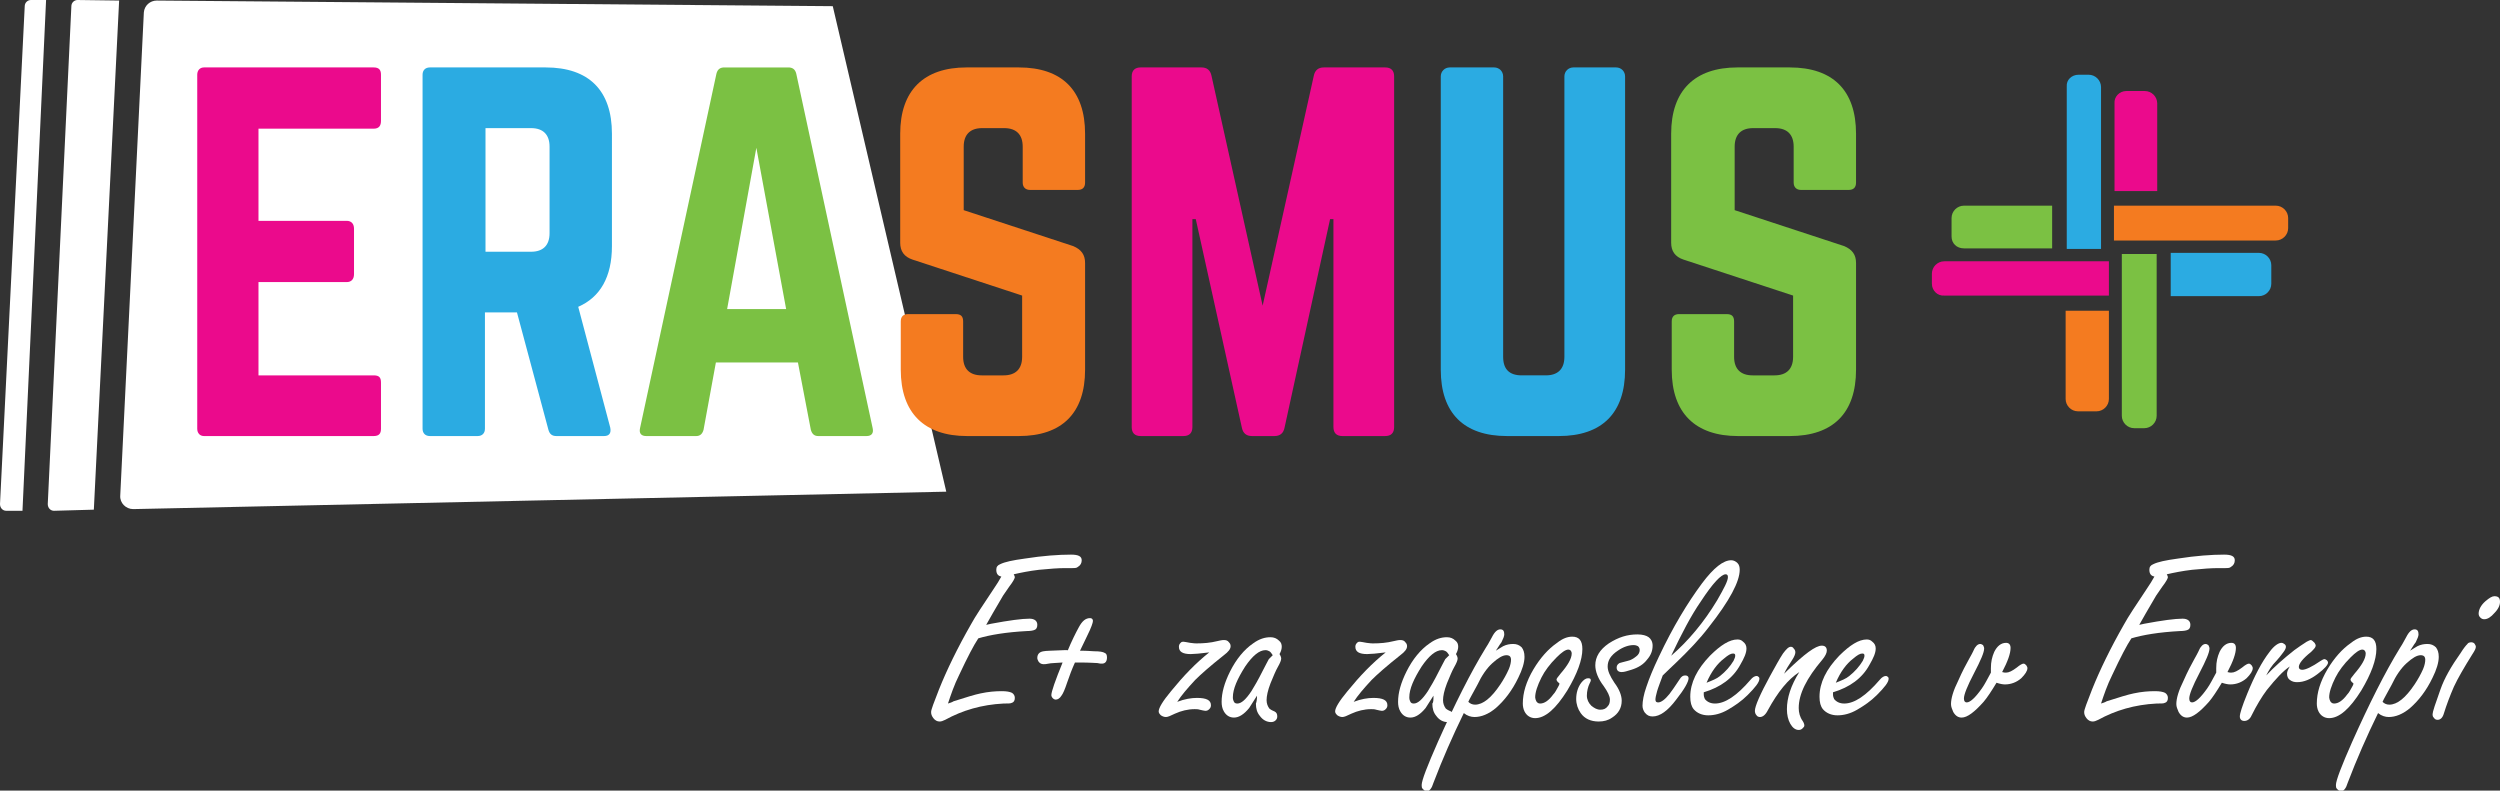
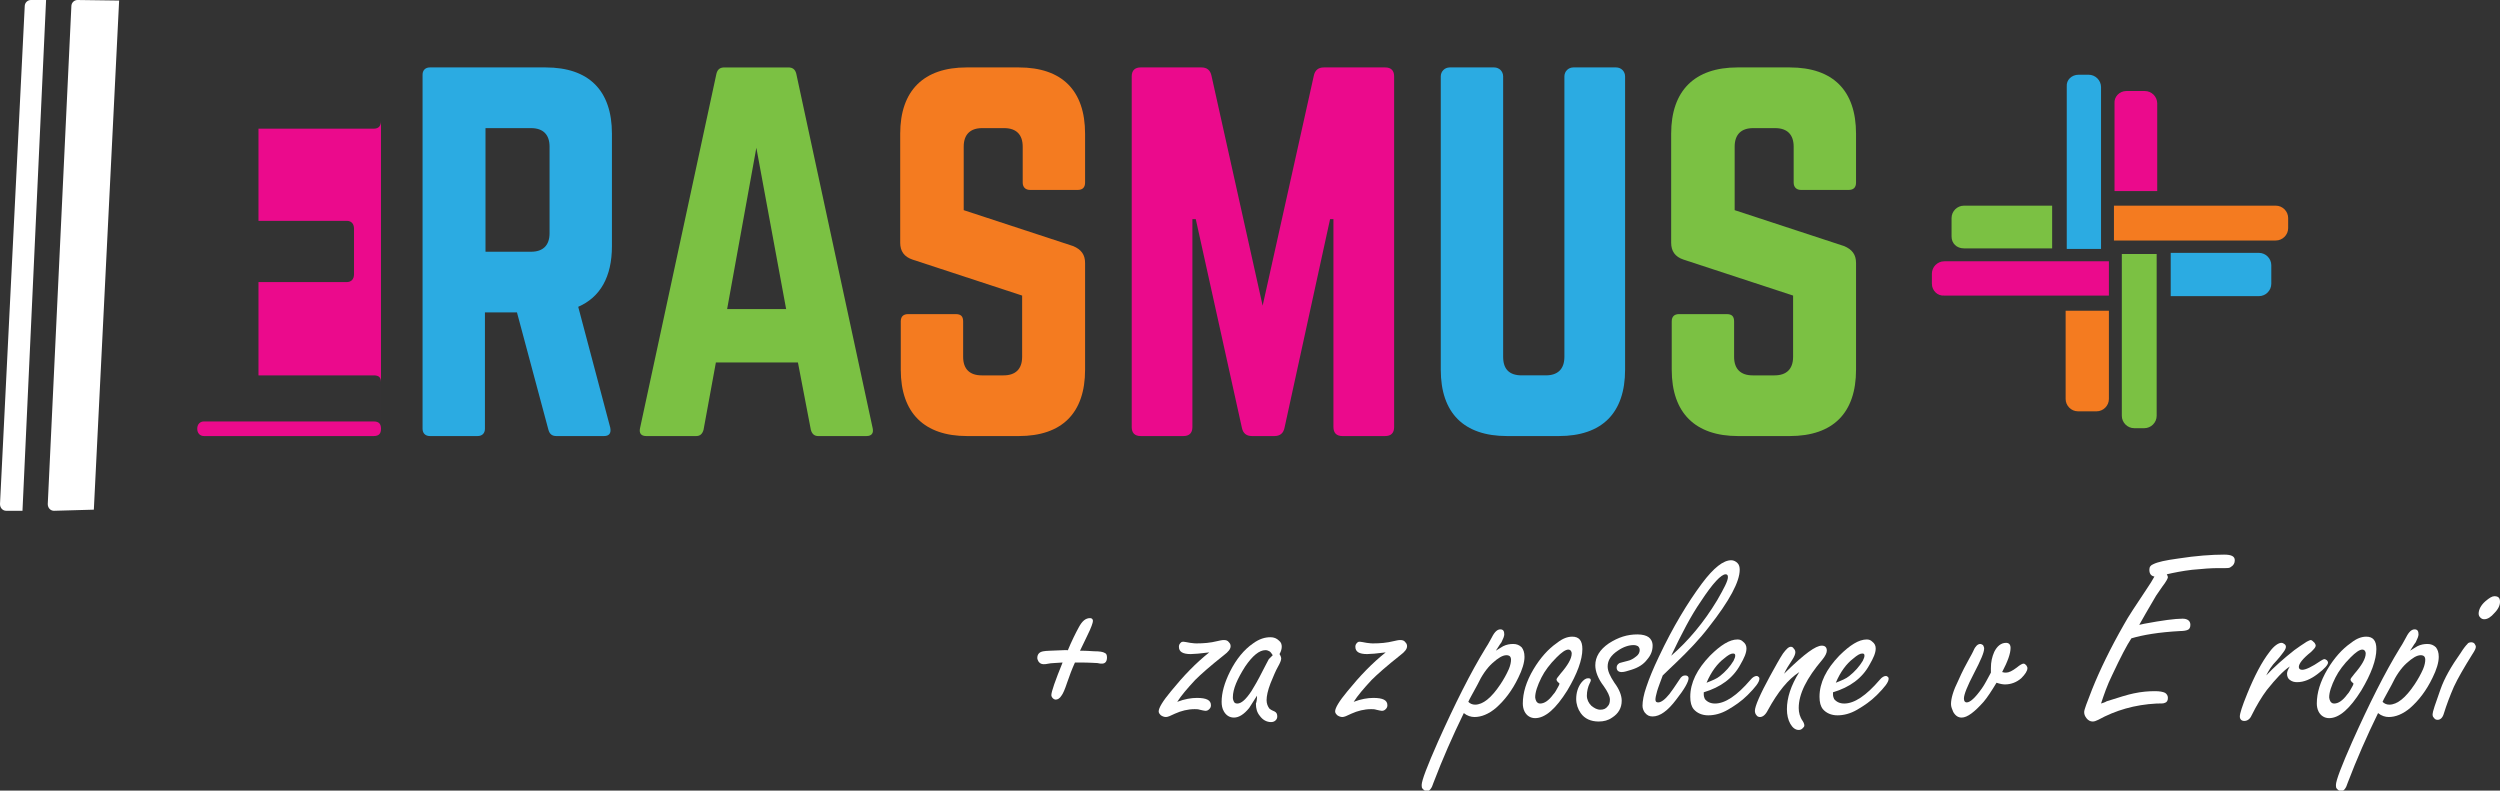
<svg xmlns="http://www.w3.org/2000/svg" version="1.1" id="Layer_1" x="0px" y="0px" viewBox="0 0 444.9 140.7" style="enable-background:new 0 0 444.9 140.7;" xml:space="preserve">
  <rect x="0" y="0" width="444.9" height="140.7" fill="#333333" stroke="none" />
  <style type="text/css">
	.st0{fill:#FFFFFF;}
	.st1{fill:#EB0A8C;}
	.st2{fill:#2BABE2;}
	.st3{fill:#7BC143;}
	.st4{fill:#F47B20;}
</style>
  <g id="XMLID_347_">
    <path id="XMLID_350_" class="st0" d="M4.4,1.1L0,89.7c0,0.7,0.5,1.2,1.1,1.2L4,90.9L8.2,0L5.5,0C4.9,0,4.4,0.5,4.4,1.1z" />
    <path id="XMLID_349_" class="st0" d="M21.2,0.1L13.8,0c-0.6,0-1.1,0.5-1.1,1.1L8.5,89.7c0,0.7,0.5,1.2,1.1,1.2l7.1-0.2L21.2,0.1z" />
-     <path id="XMLID_348_" class="st0" d="M148.2,1.1l-120.3-1c-1.2,0-2.2,0.9-2.3,2.1l-4.2,86c-0.1,1.3,1,2.4,2.3,2.4l144.7-3.1   L148.2,1.1z" />
  </g>
  <g id="XMLID_330_">
-     <path id="XMLID_345_" class="st1" d="M67.8,21.5c0,0.8-0.3,1.4-1.3,1.4H46v16.4h15.7c0.8,0,1.3,0.5,1.3,1.4v8.1   c0,0.9-0.5,1.4-1.3,1.4H46v16.6h20.5c1,0,1.3,0.4,1.3,1.3v8.2c0,0.8-0.3,1.3-1.3,1.3H36.3c-0.7,0-1.2-0.5-1.2-1.3V13.3   c0-0.8,0.5-1.3,1.2-1.3h30.2c1,0,1.3,0.5,1.3,1.3V21.5z" />
+     <path id="XMLID_345_" class="st1" d="M67.8,21.5c0,0.8-0.3,1.4-1.3,1.4H46v16.4h15.7c0.8,0,1.3,0.5,1.3,1.4v8.1   c0,0.9-0.5,1.4-1.3,1.4H46v16.6h20.5c1,0,1.3,0.4,1.3,1.3v8.2c0,0.8-0.3,1.3-1.3,1.3H36.3c-0.7,0-1.2-0.5-1.2-1.3c0-0.8,0.5-1.3,1.2-1.3h30.2c1,0,1.3,0.5,1.3,1.3V21.5z" />
    <path id="XMLID_342_" class="st2" d="M108.9,43.8c0,5.5-2.1,9.1-6,10.8l5.7,21.5c0.2,1-0.2,1.5-1.1,1.5h-8.5   c-0.8,0-1.2-0.4-1.4-1.1L92,55.6h-5.7v20.7c0,0.8-0.5,1.3-1.3,1.3h-8.5c-0.8,0-1.3-0.5-1.3-1.3V13.3c0-0.8,0.5-1.3,1.3-1.3h20.6   c7.7,0,11.8,4.1,11.8,11.8V43.8z M94.5,44.8c2.1,0,3.3-1.1,3.3-3.3V26.1c0-2.1-1.1-3.3-3.3-3.3h-8.1v22H94.5z" />
    <path id="XMLID_339_" class="st3" d="M145.6,77.6c-0.7,0-1.1-0.4-1.3-1.1l-2.3-12h-14.6l-2.2,12c-0.2,0.7-0.6,1.1-1.3,1.1H115   c-0.9,0-1.3-0.5-1.1-1.4l13.6-63.1c0.2-0.8,0.7-1.1,1.4-1.1h11.4c0.7,0,1.2,0.3,1.4,1.1l13.6,63.1c0.2,0.9-0.2,1.4-1.1,1.4H145.6z    M134.6,26.3L129.4,55h10.5L134.6,26.3z" />
    <path id="XMLID_337_" class="st4" d="M181.3,12c7.7,0,11.8,4.1,11.8,11.8v8.7c0,0.8-0.4,1.3-1.3,1.3h-8.5c-0.8,0-1.3-0.5-1.3-1.3   v-6.4c0-2.1-1.1-3.3-3.3-3.3h-3.9c-2.1,0-3.3,1.1-3.3,3.3v11.3l19.5,6.4c1.4,0.6,2.1,1.5,2.1,3v19c0,7.7-4.1,11.8-11.8,11.8h-9.2   c-7.6,0-11.8-4.1-11.8-11.8v-8.6c0-0.9,0.5-1.3,1.3-1.3h8.5c0.9,0,1.3,0.4,1.3,1.3v6.3c0,2.2,1.2,3.3,3.3,3.3h3.9   c2.1,0,3.3-1.1,3.3-3.3V52.6l-19.5-6.4c-1.5-0.5-2.2-1.5-2.2-3V23.8c0-7.7,4.2-11.8,11.8-11.8H181.3z" />
    <path id="XMLID_335_" class="st1" d="M246.5,12c1.1,0,1.6,0.6,1.6,1.6V76c0,1.1-0.6,1.6-1.6,1.6h-7.6c-1.1,0-1.6-0.6-1.6-1.6V39   h-0.6l-8.1,37.1c-0.2,1-0.8,1.5-1.8,1.5h-4c-1,0-1.6-0.5-1.8-1.5L212.8,39h-0.6V76c0,1.1-0.6,1.6-1.6,1.6H203   c-1.1,0-1.6-0.6-1.6-1.6V13.6c0-1.1,0.6-1.6,1.6-1.6h10.8c1,0,1.6,0.5,1.8,1.5l9.1,40.9l9.1-40.9c0.2-1,0.8-1.5,1.8-1.5H246.5z" />
    <path id="XMLID_333_" class="st2" d="M287.6,12c0.9,0,1.6,0.7,1.6,1.6v52.2c0,7.7-4.1,11.8-11.8,11.8h-9.2   c-7.7,0-11.8-4.1-11.8-11.8V13.6c0-0.9,0.7-1.6,1.6-1.6h7.9c0.9,0,1.6,0.7,1.6,1.6v49.9c0,2.2,1.1,3.3,3.3,3.3h4.3   c2.1,0,3.3-1.1,3.3-3.3V13.6c0-0.9,0.7-1.6,1.6-1.6H287.6z" />
    <path id="XMLID_331_" class="st3" d="M318.5,12c7.7,0,11.8,4.1,11.8,11.8v8.7c0,0.8-0.4,1.3-1.3,1.3h-8.5c-0.8,0-1.3-0.5-1.3-1.3   v-6.4c0-2.1-1.1-3.3-3.3-3.3h-3.9c-2.1,0-3.3,1.1-3.3,3.3v11.3l19.5,6.4c1.4,0.6,2.1,1.5,2.1,3v19c0,7.7-4.1,11.8-11.8,11.8h-9.2   c-7.6,0-11.8-4.1-11.8-11.8v-8.6c0-0.9,0.5-1.3,1.3-1.3h8.5c0.9,0,1.3,0.4,1.3,1.3v6.3c0,2.2,1.2,3.3,3.3,3.3h3.9   c2.1,0,3.3-1.1,3.3-3.3V52.6l-19.5-6.4c-1.5-0.5-2.2-1.5-2.2-3V23.8c0-7.7,4.2-11.8,11.8-11.8H318.5z" />
  </g>
  <g>
    <g>
-       <path class="st0" d="M175.5,111.2l0.9-0.2c3.2-0.6,5.5-0.9,6.8-0.9c0.9,0,1.4,0.4,1.4,1.1c0,0.5-0.2,0.8-0.5,0.9    c-0.2,0.1-0.7,0.2-1.3,0.2c-3.8,0.2-6.7,0.7-8.7,1.3c-0.8,1.2-1.9,3.3-3.4,6.5c-0.9,1.8-1.5,3.6-2,5.1c0.3-0.1,0.7-0.2,1-0.4    c2.2-0.7,3.8-1.2,4.8-1.4c1.4-0.3,2.6-0.4,3.8-0.4c0.8,0,1.4,0.1,1.8,0.3c0.3,0.2,0.5,0.5,0.5,0.9c0,0.5-0.2,0.8-0.6,0.9    c-0.2,0.1-0.6,0.1-1.4,0.1c-3.9,0.2-7.3,1.2-10.4,2.9c-0.4,0.2-0.7,0.3-1,0.3c-0.4,0-0.8-0.2-1.1-0.6c-0.3-0.4-0.4-0.7-0.4-1.1    s0.5-1.7,1.4-4c1.4-3.5,3.3-7.4,5.7-11.6c0.7-1.3,2.1-3.4,4.1-6.4c0.5-0.7,0.9-1.4,1.3-2.1c-0.6-0.1-0.9-0.5-0.9-1.2    c0-0.5,0.2-0.8,0.7-1c0.8-0.4,2.2-0.7,4.4-1c3.2-0.5,6-0.7,8.2-0.7c1.3,0,1.9,0.3,1.9,1c0,0.5-0.2,0.9-0.7,1.2    c-0.2,0.2-0.6,0.2-1.1,0.2c0,0-0.2,0-0.5,0c-0.2,0-0.5,0-0.7,0c-1.1,0-2.6,0.1-4.6,0.3c-1.7,0.2-3.2,0.5-4.5,0.8    c0.1,0.2,0.2,0.4,0.2,0.5c0,0.2-0.3,0.8-1,1.7l-1.1,1.6C177.1,108.4,176.1,110.1,175.5,111.2z" />
      <path class="st0" d="M190,115.8c0.7-1.7,1.4-3.1,2-4.2c0.6-1.1,1.2-1.6,2-1.6c0.3,0,0.5,0.2,0.5,0.5c0,0.3-0.3,1.2-1,2.6    c-0.3,0.6-0.7,1.5-1.3,2.7c1.4,0,2.2,0.1,2.5,0.1c1,0,1.6,0.1,1.9,0.3c0.3,0.1,0.4,0.4,0.4,0.8c0,0.7-0.3,1.1-0.9,1.1    c-0.2,0-0.4,0-0.8-0.1c-0.3,0-1.3-0.1-3.2-0.1l-0.8,0c-0.5,1.1-1,2.4-1.4,3.6c-0.4,1.2-0.7,1.9-1,2.3c-0.3,0.5-0.7,0.7-1,0.7    c-0.2,0-0.4-0.1-0.5-0.2c-0.2-0.2-0.3-0.4-0.3-0.6c0-0.6,0.7-2.6,2-5.8c-1.3,0.1-2.1,0.1-2.5,0.2s-0.7,0.1-0.9,0.1    c-0.4,0-0.7-0.2-0.9-0.5c-0.1-0.2-0.2-0.4-0.2-0.6c0-0.7,0.4-1.1,1.1-1.2c0.4-0.1,1.6-0.1,3.7-0.2H190z" />
      <path class="st0" d="M209.5,124.9c1.3-0.5,2.5-0.7,3.5-0.7c1.7,0,2.5,0.4,2.5,1.3c0,0.3-0.1,0.5-0.3,0.7c-0.2,0.2-0.4,0.3-0.7,0.3    c-0.2,0-0.5-0.1-1-0.2c-0.3-0.1-0.6-0.1-0.9-0.1c-1.2,0-2.4,0.3-3.5,0.8c-0.8,0.4-1.3,0.6-1.6,0.6c-0.3,0-0.6-0.1-0.9-0.3    c-0.2-0.2-0.4-0.4-0.4-0.7c0-0.6,0.7-1.8,2.2-3.6c2.2-2.7,4.4-5,6.8-6.9c-1.6,0.2-2.7,0.3-3.3,0.3c-1.4,0-2.1-0.4-2.1-1.3    c0-0.3,0.1-0.5,0.3-0.7c0.2-0.2,0.3-0.2,0.5-0.2c0.2,0,0.6,0.1,1.2,0.2c0.2,0,0.6,0.1,1.1,0.1c1.3,0,2.5-0.1,3.7-0.4    c0.5-0.1,0.8-0.2,1.2-0.2c0.4,0,0.7,0.1,0.9,0.4c0.2,0.2,0.3,0.4,0.3,0.7c0,0.5-0.4,1-1.2,1.6c-2.4,1.9-4.1,3.4-5.1,4.4    C211.3,122.5,210.2,123.8,209.5,124.9z" />
      <path class="st0" d="M223.7,123.8c-0.5,0.8-1,1.6-1.4,2.2c-0.9,1.1-1.8,1.7-2.7,1.7c-0.8,0-1.4-0.4-1.8-1.1    c-0.3-0.5-0.4-1.1-0.4-1.7c0-1.6,0.5-3.4,1.5-5.4c1.1-2.2,2.5-3.9,4.1-5c1.1-0.8,2.1-1.1,3.1-1.1c0.6,0,1.1,0.2,1.5,0.6    c0.4,0.3,0.5,0.7,0.5,1.1c0,0.3-0.1,0.8-0.4,1.3c0.2,0.3,0.3,0.6,0.3,0.8c0,0.3-0.2,0.8-0.6,1.5c-0.4,0.7-0.8,1.7-1.3,2.9    c-0.5,1.3-0.7,2.3-0.7,3c0,0.6,0.2,1.1,0.5,1.5c0.1,0.1,0.4,0.3,0.9,0.5c0.4,0.2,0.5,0.5,0.5,0.9c0,0.3-0.1,0.5-0.3,0.7    c-0.2,0.2-0.5,0.3-0.8,0.3c-0.8,0-1.5-0.4-2-1.1c-0.5-0.6-0.7-1.3-0.7-2.2C223.6,125,223.7,124.5,223.7,123.8z M226.5,116.6    c-0.2-0.3-0.4-0.6-0.6-0.7s-0.4-0.2-0.7-0.2c-1.1,0-2.3,1-3.6,2.9c-1.4,2.2-2.2,4-2.2,5.5c0,0.4,0.1,0.6,0.2,0.8    c0.1,0.2,0.3,0.3,0.6,0.3c0.7,0,1.5-0.7,2.5-2.2c0.5-0.8,1.2-2,2-3.6c0.5-1,0.9-1.7,1.1-2.1C226,117.1,226.2,116.9,226.5,116.6z" />
      <path class="st0" d="M240.9,124.9c1.3-0.5,2.5-0.7,3.5-0.7c1.7,0,2.5,0.4,2.5,1.3c0,0.3-0.1,0.5-0.3,0.7s-0.4,0.3-0.7,0.3    c-0.2,0-0.5-0.1-1-0.2c-0.3-0.1-0.6-0.1-0.9-0.1c-1.2,0-2.4,0.3-3.5,0.8c-0.8,0.4-1.3,0.6-1.6,0.6c-0.3,0-0.6-0.1-0.9-0.3    c-0.2-0.2-0.4-0.4-0.4-0.7c0-0.6,0.7-1.8,2.2-3.6c2.2-2.7,4.4-5,6.8-6.9c-1.6,0.2-2.7,0.3-3.3,0.3c-1.4,0-2.1-0.4-2.1-1.3    c0-0.3,0.1-0.5,0.3-0.7c0.2-0.2,0.3-0.2,0.5-0.2c0.2,0,0.6,0.1,1.2,0.2c0.2,0,0.6,0.1,1.1,0.1c1.3,0,2.5-0.1,3.7-0.4    c0.5-0.1,0.8-0.2,1.2-0.2c0.4,0,0.7,0.1,0.9,0.4c0.2,0.2,0.3,0.4,0.3,0.7c0,0.5-0.4,1-1.2,1.6c-2.4,1.9-4.1,3.4-5.1,4.4    C242.7,122.5,241.6,123.8,240.9,124.9z" />
-       <path class="st0" d="M255.1,123.8c-0.5,0.8-1,1.6-1.4,2.2c-0.9,1.1-1.8,1.7-2.7,1.7c-0.8,0-1.4-0.4-1.8-1.1    c-0.3-0.5-0.4-1.1-0.4-1.7c0-1.6,0.5-3.4,1.5-5.4c1.1-2.2,2.5-3.9,4.1-5c1.1-0.8,2.1-1.1,3.1-1.1c0.6,0,1.1,0.2,1.5,0.6    c0.4,0.3,0.5,0.7,0.5,1.1c0,0.3-0.1,0.8-0.4,1.3c0.2,0.3,0.3,0.6,0.3,0.8c0,0.3-0.2,0.8-0.6,1.5c-0.4,0.7-0.8,1.7-1.3,2.9    c-0.5,1.3-0.7,2.3-0.7,3c0,0.6,0.2,1.1,0.5,1.5c0.1,0.1,0.4,0.3,0.9,0.5c0.4,0.2,0.5,0.5,0.5,0.9c0,0.3-0.1,0.5-0.3,0.7    c-0.2,0.2-0.5,0.3-0.8,0.3c-0.8,0-1.5-0.4-2-1.1c-0.5-0.6-0.7-1.3-0.7-2.2C255.1,125,255.1,124.5,255.1,123.8z M257.9,116.6    c-0.2-0.3-0.4-0.6-0.6-0.7s-0.4-0.2-0.7-0.2c-1.1,0-2.3,1-3.6,2.9c-1.4,2.2-2.2,4-2.2,5.5c0,0.4,0.1,0.6,0.2,0.8    c0.1,0.2,0.3,0.3,0.6,0.3c0.7,0,1.5-0.7,2.5-2.2c0.5-0.8,1.2-2,2-3.6c0.5-1,0.9-1.7,1.1-2.1C257.4,117.1,257.6,116.9,257.9,116.6z    " />
      <path class="st0" d="M266.2,115.8c0.6-0.4,1-0.6,1.3-0.8c0.6-0.3,1.2-0.4,1.8-0.4c0.6,0,1.1,0.2,1.5,0.6c0.3,0.4,0.5,0.9,0.5,1.7    c0,1-0.4,2.3-1.1,3.7c-1.1,2.3-2.5,4.1-4,5.4c-1.3,1.1-2.6,1.6-3.8,1.6c-0.6,0-1.3-0.2-1.9-0.7c-2,4.1-3.8,8.2-5.4,12.4    c-0.3,1-0.7,1.5-1.2,1.5c-0.2,0-0.4-0.1-0.7-0.4c-0.2-0.2-0.2-0.4-0.2-0.7c0-0.8,1-3.4,2.9-7.7c3-6.7,5.8-12.3,8.5-16.7    c0.6-0.9,0.9-1.6,1.1-1.9c0.5-1,1-1.4,1.5-1.4c0.5,0,0.7,0.3,0.7,0.9c0,0.3-0.2,0.8-0.5,1.4C266.8,114.8,266.5,115.4,266.2,115.8z     M261.3,124.9c0.3,0.3,0.7,0.5,1.2,0.5c1.4,0,2.9-1.2,4.5-3.6c0.6-0.9,1.1-1.8,1.5-2.7c0.3-0.7,0.4-1.3,0.4-1.7    c0-0.3-0.1-0.5-0.2-0.6s-0.3-0.2-0.6-0.2c-0.7,0-1.5,0.5-2.5,1.4c-1,0.9-1.9,2.2-2.7,3.9C262.1,123.4,261.5,124.4,261.3,124.9z" />
      <path class="st0" d="M279.8,113.3c1.2,0,1.8,0.7,1.8,2.2c0,1.9-0.9,4.4-2.7,7.4c-2,3.2-3.9,4.9-5.7,4.9c-0.8,0-1.5-0.4-1.9-1.2    c-0.2-0.4-0.3-0.9-0.3-1.4c0-1.9,0.6-3.9,1.9-6.1c1.2-2,2.6-3.6,4.2-4.7C278.1,113.6,279,113.3,279.8,113.3z M277.5,121.6    c-0.4-0.3-0.5-0.5-0.5-0.7c0-0.1,0.2-0.4,0.7-1c1.3-1.5,2-2.7,2-3.6c0-0.1,0-0.2-0.1-0.4c-0.1-0.2-0.3-0.3-0.5-0.3    c-0.5,0-1.2,0.5-2.1,1.4c-1.2,1.2-2.1,2.4-2.7,3.6c-0.7,1.4-1.1,2.6-1.1,3.5c0,0.2,0.1,0.5,0.2,0.7c0.2,0.3,0.4,0.4,0.7,0.4    c0.7,0,1.5-0.5,2.3-1.6c0.4-0.4,0.6-0.9,0.9-1.4S277.5,121.6,277.5,121.6z" />
      <path class="st0" d="M291.4,112.9c0.9,0,1.6,0.2,2,0.5s0.7,0.8,0.7,1.5c0,0.9-0.3,1.7-1,2.5c-0.6,0.8-1.5,1.4-2.8,1.8    c-0.7,0.2-1.2,0.4-1.7,0.4c-0.6,0-0.9-0.3-0.9-0.8c0-0.4,0.2-0.6,0.5-0.8c0.1,0,0.6-0.2,1.5-0.4c0.5-0.1,1-0.4,1.5-0.8    c0.4-0.3,0.6-0.7,0.6-1.1c0-0.3-0.1-0.5-0.3-0.7c-0.2-0.1-0.4-0.2-0.8-0.2c-0.8,0-1.8,0.3-2.8,1c-1.2,0.8-1.8,1.7-1.8,2.8    c0,0.8,0.4,1.7,1.2,2.9c0.9,1.2,1.3,2.3,1.3,3.2c0,1.3-0.6,2.3-1.7,3c-0.7,0.5-1.5,0.7-2.4,0.7c-1.4,0-2.5-0.5-3.2-1.5    c-0.5-0.7-0.8-1.6-0.8-2.5c0-1.1,0.3-2.1,0.9-2.9c0.4-0.5,0.8-0.8,1.2-0.8c0.4,0,0.5,0.1,0.5,0.4c0,0.1-0.1,0.3-0.2,0.5    c-0.3,0.6-0.5,1.4-0.5,2.2c0,0.7,0.3,1.3,0.8,1.8c0.5,0.4,1,0.7,1.6,0.7c0.6,0,1-0.2,1.3-0.6c0.3-0.3,0.4-0.7,0.4-1.2    c0-0.6-0.4-1.4-1.1-2.4c-1-1.3-1.5-2.6-1.5-3.7c0-1.5,0.8-2.8,2.4-3.9C288,113.4,289.6,112.9,291.4,112.9z" />
      <path class="st0" d="M295.9,120.2c-0.4,1.1-0.8,2.1-1,2.8c-0.2,0.7-0.3,1.2-0.3,1.5c0,0.4,0.2,0.5,0.5,0.5c0.5,0,1.2-0.5,2-1.5    c0.4-0.5,1-1.4,1.8-2.6c0.3-0.5,0.6-0.7,1-0.7c0.4,0,0.6,0.2,0.6,0.5c0,0.6-0.7,1.9-2.2,3.8c-1.5,2-2.9,3-4.2,3    c-0.6,0-1-0.2-1.4-0.7c-0.2-0.3-0.4-0.7-0.4-1.2c0-0.8,0.2-2,0.7-3.4c0.5-1.5,1.2-3.2,2.2-5.3c2.5-5.3,5.1-9.6,7.7-13.1    c2.1-2.8,3.8-4.1,5.2-4.1c0.4,0,0.8,0.2,1.1,0.5c0.3,0.3,0.4,0.7,0.4,1.2c0,2.1-1.8,5.5-5.5,10.2c-1.6,2.1-3.6,4.2-5.9,6.4    C297.7,118.5,296.9,119.2,295.9,120.2z M297.4,116.7c3-2.6,5.8-5.9,8.2-9.9c1.2-2.1,1.9-3.4,1.9-4.1c0-0.3-0.1-0.5-0.4-0.5    c-0.8,0-2.3,1.6-4.4,4.8C300.9,109.6,299.2,112.9,297.4,116.7z" />
      <path class="st0" d="M303.2,123.2v0.4c0,0.3,0.1,0.6,0.2,0.8c0.4,0.5,1,0.8,1.8,0.8c1.8,0,3.9-1.4,6.3-4.2    c0.4-0.5,0.8-0.7,1.1-0.7c0.2,0,0.3,0.1,0.4,0.2c0.1,0.1,0.1,0.2,0.1,0.3c0,0.6-0.7,1.5-2.1,2.9c-1.1,1.1-2.3,1.9-3.5,2.6    s-2.4,1-3.5,1c-1.1,0-2-0.4-2.6-1.1c-0.4-0.5-0.6-1.2-0.6-2.2c0-2.5,1.2-4.9,3.5-7.3c1.9-1.9,3.5-2.9,4.9-2.9c0.4,0,0.7,0.1,1,0.4    c0.4,0.3,0.6,0.7,0.6,1.2c0,0.8-0.4,1.7-1.1,2.9C308.4,120.7,306.2,122.3,303.2,123.2z M303.7,121.5c1-0.4,1.8-0.7,2.4-1.2    c1-0.8,1.8-1.7,2.4-2.7c0.2-0.4,0.3-0.7,0.3-0.9c0-0.3-0.1-0.4-0.4-0.4c-0.4,0-0.9,0.3-1.6,0.9    C305.6,118.1,304.5,119.6,303.7,121.5z" />
      <path class="st0" d="M317.5,119.9c0.2-0.2,0.4-0.4,0.5-0.5c3.1-3,5.1-4.5,6.2-4.5c0.6,0,0.9,0.3,0.9,0.9c0,0.4-0.3,1-0.8,1.6    c-2.8,3.3-4.2,6.1-4.2,8.6c0,0.8,0.2,1.6,0.7,2.3c0.2,0.3,0.3,0.6,0.3,0.8c0,0.2-0.1,0.3-0.3,0.5c-0.2,0.2-0.4,0.3-0.7,0.3    c-0.6,0-1.1-0.4-1.5-1.1c-0.4-0.7-0.6-1.6-0.6-2.6c0-2,0.7-4.2,2.2-6.6c-2,1.3-3.8,3.5-5.6,6.8c-0.4,0.8-0.9,1.2-1.4,1.2    c-0.2,0-0.5-0.1-0.6-0.3c-0.2-0.2-0.3-0.5-0.3-0.8c0-0.8,0.9-2.9,2.7-6.2c1-1.8,1.7-3.1,2.3-4c0.6-0.8,1-1.2,1.4-1.2    c0.2,0,0.4,0.1,0.5,0.3c0.2,0.2,0.3,0.4,0.3,0.7c0,0.3-0.2,0.8-0.6,1.4C318.3,118.4,317.8,119.2,317.5,119.9z" />
      <path class="st0" d="M326.2,123.2v0.4c0,0.3,0.1,0.6,0.2,0.8c0.4,0.5,1,0.8,1.8,0.8c1.8,0,3.9-1.4,6.3-4.2    c0.4-0.5,0.8-0.7,1.1-0.7c0.2,0,0.3,0.1,0.4,0.2c0.1,0.1,0.1,0.2,0.1,0.3c0,0.6-0.7,1.5-2.1,2.9c-1.1,1.1-2.3,1.9-3.5,2.6    s-2.4,1-3.5,1c-1.1,0-2-0.4-2.6-1.1c-0.4-0.5-0.6-1.2-0.6-2.2c0-2.5,1.2-4.9,3.5-7.3c1.9-1.9,3.5-2.9,4.9-2.9c0.4,0,0.7,0.1,1,0.4    c0.4,0.3,0.6,0.7,0.6,1.2c0,0.8-0.4,1.7-1.1,2.9C331.4,120.7,329.2,122.3,326.2,123.2z M326.7,121.5c1-0.4,1.8-0.7,2.4-1.2    c1-0.8,1.8-1.7,2.4-2.7c0.2-0.4,0.3-0.7,0.3-0.9c0-0.3-0.1-0.4-0.4-0.4c-0.4,0-0.9,0.3-1.6,0.9    C328.6,118.1,327.5,119.6,326.7,121.5z" />
      <path class="st0" d="M355.3,121.5c-0.9,1.5-1.7,2.7-2.3,3.4c-1.6,1.8-2.9,2.8-3.9,2.8c-0.6,0-1.1-0.3-1.5-1    c-0.2-0.5-0.4-0.9-0.4-1.4c0-1,0.4-2.4,1.3-4.2c0.7-1.6,1.4-2.9,1.9-3.8c0.4-0.7,0.6-1.1,0.7-1.3c0.2-0.4,0.3-0.7,0.5-0.9    c0.2-0.3,0.5-0.5,0.8-0.5c0.2,0,0.3,0.1,0.5,0.2c0.1,0.2,0.2,0.4,0.2,0.6c0,0.7-0.6,2.1-1.8,4.4c-1.2,2.3-1.8,3.8-1.8,4.5    c0,0.5,0.2,0.7,0.5,0.7c0.6,0,1.5-0.8,2.7-2.5c0.5-0.7,1-1.7,1.6-2.8c0-0.4,0-0.6,0-0.8c0-1.1,0.2-2,0.6-2.9    c0.5-1,1.2-1.6,2.1-1.6c0.5,0,0.8,0.3,0.8,0.9c0,1-0.5,2.4-1.5,4.3c0.3,0.1,0.5,0.1,0.7,0.1c0.5,0,1.1-0.3,1.9-0.9    c0.6-0.5,1-0.7,1.2-0.7c0.2,0,0.3,0.1,0.5,0.3c0.1,0.2,0.2,0.3,0.2,0.5c0,0.5-0.4,1.1-1.1,1.8c-0.8,0.7-1.8,1.1-2.9,1.1    C356.4,121.8,355.9,121.7,355.3,121.5z" />
      <path class="st0" d="M380.7,111.2l0.9-0.2c3.2-0.6,5.5-0.9,6.8-0.9c0.9,0,1.4,0.4,1.4,1.1c0,0.5-0.2,0.8-0.5,0.9    c-0.2,0.1-0.7,0.2-1.3,0.2c-3.8,0.2-6.7,0.7-8.7,1.3c-0.8,1.2-1.9,3.3-3.4,6.5c-0.9,1.8-1.5,3.6-2,5.1c0.3-0.1,0.7-0.2,1-0.4    c2.2-0.7,3.8-1.2,4.8-1.4c1.4-0.3,2.6-0.4,3.8-0.4c0.8,0,1.4,0.1,1.8,0.3c0.3,0.2,0.5,0.5,0.5,0.9c0,0.5-0.2,0.8-0.6,0.9    c-0.2,0.1-0.6,0.1-1.4,0.1c-3.9,0.2-7.3,1.2-10.4,2.9c-0.4,0.2-0.7,0.3-1,0.3c-0.4,0-0.8-0.2-1.1-0.6c-0.3-0.4-0.4-0.7-0.4-1.1    s0.5-1.7,1.4-4c1.4-3.5,3.3-7.4,5.7-11.6c0.7-1.3,2.1-3.4,4.1-6.4c0.5-0.7,0.9-1.4,1.3-2.1c-0.6-0.1-0.9-0.5-0.9-1.2    c0-0.5,0.2-0.8,0.7-1c0.8-0.4,2.2-0.7,4.4-1c3.2-0.5,6-0.7,8.2-0.7c1.3,0,1.9,0.3,1.9,1c0,0.5-0.2,0.9-0.7,1.2    c-0.2,0.2-0.6,0.2-1.1,0.2c0,0-0.2,0-0.5,0c-0.2,0-0.5,0-0.7,0c-1.1,0-2.6,0.1-4.6,0.3c-1.7,0.2-3.2,0.5-4.5,0.8    c0.1,0.2,0.2,0.4,0.2,0.5c0,0.2-0.3,0.8-1,1.7l-1.1,1.6C382.3,108.4,381.3,110.1,380.7,111.2z" />
-       <path class="st0" d="M395.4,121.5c-0.9,1.5-1.7,2.7-2.3,3.4c-1.6,1.8-2.9,2.8-3.9,2.8c-0.6,0-1.1-0.3-1.5-1    c-0.2-0.5-0.4-0.9-0.4-1.4c0-1,0.4-2.4,1.3-4.2c0.7-1.6,1.4-2.9,1.9-3.8c0.4-0.7,0.6-1.1,0.7-1.3c0.2-0.4,0.3-0.7,0.5-0.9    c0.2-0.3,0.5-0.5,0.8-0.5c0.2,0,0.3,0.1,0.5,0.2c0.1,0.2,0.2,0.4,0.2,0.6c0,0.7-0.6,2.1-1.8,4.4c-1.2,2.3-1.8,3.8-1.8,4.5    c0,0.5,0.2,0.7,0.5,0.7c0.6,0,1.5-0.8,2.7-2.5c0.5-0.7,1-1.7,1.6-2.8c0-0.4,0-0.6,0-0.8c0-1.1,0.2-2,0.6-2.9    c0.5-1,1.2-1.6,2.1-1.6c0.5,0,0.8,0.3,0.8,0.9c0,1-0.5,2.4-1.5,4.3c0.3,0.1,0.5,0.1,0.7,0.1c0.5,0,1.1-0.3,1.9-0.9    c0.6-0.5,1-0.7,1.2-0.7c0.2,0,0.3,0.1,0.5,0.3c0.1,0.2,0.2,0.3,0.2,0.5c0,0.5-0.4,1.1-1.1,1.8c-0.8,0.7-1.8,1.1-2.9,1.1    C396.5,121.8,396,121.7,395.4,121.5z" />
      <path class="st0" d="M403.3,120.2c1.4-1.5,3.1-3,5-4.5c0.7-0.5,1.4-1,2.2-1.5c0.4-0.2,0.6-0.3,0.7-0.3c0.2,0,0.4,0.2,0.7,0.5    c0.1,0.2,0.2,0.3,0.2,0.5c0,0.3-0.3,0.6-0.8,1.1c-1.5,1.2-2.2,2.1-2.2,2.7c0,0.3,0.2,0.5,0.6,0.5c0.6,0,1.7-0.5,3.3-1.6    c0.3-0.2,0.5-0.3,0.7-0.3c0.1,0,0.2,0.1,0.4,0.2c0.1,0.1,0.2,0.3,0.2,0.4c0,0.4-0.6,1.1-1.8,2c-1.3,1-2.5,1.5-3.7,1.5    c-0.5,0-0.9-0.1-1.3-0.4c-0.3-0.2-0.5-0.6-0.5-1.1c0-0.4,0.2-0.8,0.5-1.3c-1.2,0.8-2.5,2.2-4.1,4.2c-0.9,1.2-1.8,2.7-2.7,4.5    c-0.3,0.7-0.8,1-1.3,1c-0.5,0-0.8-0.3-0.8-0.8c0-0.5,0.4-1.8,1.3-4c1.3-3.2,2.6-5.7,4-7.5c0.8-1.1,1.6-1.6,2.1-1.6    c0.2,0,0.4,0.1,0.5,0.2c0.2,0.1,0.3,0.3,0.3,0.5s-0.1,0.5-0.4,0.9c-0.1,0.1-0.4,0.6-1.2,1.5C404.2,118.5,403.7,119.4,403.3,120.2z    " />
      <path class="st0" d="M421.1,113.3c1.2,0,1.8,0.7,1.8,2.2c0,1.9-0.9,4.4-2.7,7.4c-2,3.2-3.9,4.9-5.7,4.9c-0.8,0-1.5-0.4-1.9-1.2    c-0.2-0.4-0.3-0.9-0.3-1.4c0-1.9,0.6-3.9,1.9-6.1c1.2-2,2.6-3.6,4.2-4.7C419.4,113.6,420.3,113.3,421.1,113.3z M418.8,121.6    c-0.4-0.3-0.5-0.5-0.5-0.7c0-0.1,0.2-0.4,0.7-1c1.3-1.5,2-2.7,2-3.6c0-0.1,0-0.2-0.1-0.4c-0.1-0.2-0.3-0.3-0.5-0.3    c-0.5,0-1.2,0.5-2.1,1.4c-1.2,1.2-2.1,2.4-2.7,3.6c-0.7,1.4-1.1,2.6-1.1,3.5c0,0.2,0.1,0.5,0.2,0.7c0.2,0.3,0.4,0.4,0.7,0.4    c0.7,0,1.5-0.5,2.3-1.6c0.4-0.4,0.6-0.9,0.9-1.4S418.8,121.6,418.8,121.6z" />
      <path class="st0" d="M428.9,115.8c0.6-0.4,1-0.6,1.3-0.8c0.6-0.3,1.2-0.4,1.8-0.4c0.6,0,1.1,0.2,1.5,0.6c0.3,0.4,0.5,0.9,0.5,1.7    c0,1-0.4,2.3-1.1,3.7c-1.1,2.3-2.5,4.1-4,5.4c-1.3,1.1-2.6,1.6-3.8,1.6c-0.6,0-1.3-0.2-1.9-0.7c-2,4.1-3.8,8.2-5.4,12.4    c-0.3,1-0.7,1.5-1.2,1.5c-0.2,0-0.4-0.1-0.7-0.4c-0.2-0.2-0.2-0.4-0.2-0.7c0-0.8,1-3.4,2.9-7.7c3-6.7,5.8-12.3,8.5-16.7    c0.6-0.9,0.9-1.6,1.1-1.9c0.5-1,1-1.4,1.5-1.4c0.5,0,0.7,0.3,0.7,0.9c0,0.3-0.2,0.8-0.5,1.4C429.5,114.8,429.2,115.4,428.9,115.8z     M424,124.9c0.3,0.3,0.7,0.5,1.2,0.5c1.4,0,2.9-1.2,4.5-3.6c0.6-0.9,1.1-1.8,1.5-2.7c0.3-0.7,0.4-1.3,0.4-1.7    c0-0.3-0.1-0.5-0.2-0.6s-0.3-0.2-0.6-0.2c-0.7,0-1.5,0.5-2.5,1.4c-1,0.9-1.9,2.2-2.7,3.9C424.8,123.4,424.2,124.4,424,124.9z" />
      <path class="st0" d="M439.8,114.3c0.2,0,0.5,0.1,0.6,0.3c0.1,0.2,0.2,0.3,0.2,0.5c0,0.3-0.2,0.7-0.6,1.3c-1.5,2.4-2.6,4.3-3.3,5.8    c-0.7,1.6-1.3,3.2-1.8,4.8c-0.2,0.7-0.6,1.1-1.1,1.1c-0.3,0-0.5-0.1-0.7-0.4c-0.2-0.2-0.2-0.4-0.2-0.6c0-0.4,0.5-1.9,1.4-4.4    c0.7-2,1.9-4.1,3.6-6.5c0.5-0.8,0.9-1.3,1.2-1.6C439.2,114.4,439.5,114.3,439.8,114.3z M443.9,106.1c0.7,0,1,0.3,1,1    c0,0.6-0.3,1.3-1,2c-0.6,0.7-1.2,1.1-1.8,1.1c-0.3,0-0.5-0.1-0.7-0.3c-0.2-0.2-0.3-0.4-0.3-0.7c0-0.7,0.4-1.5,1.2-2.2    C443,106.4,443.5,106.1,443.9,106.1z" />
    </g>
  </g>
  <g id="XMLID_169_">
    <path id="XMLID_832_" class="st3" d="M347.3,42.1v-3.3c0-1.2,1-2.2,2.2-2.2h15.7v7.6h-15.7C348.2,44.2,347.3,43.3,347.3,42.1z" />
    <path id="XMLID_831_" class="st1" d="M378.4,16.2h3.3c1.2,0,2.2,1,2.2,2.2V34h-7.6V18.4C376.2,17.2,377.2,16.2,378.4,16.2z" />
    <path id="XMLID_830_" class="st4" d="M367.7,55.3h7.6v15.7c0,1.2-1,2.2-2.2,2.2h-3.3c-1.2,0-2.2-1-2.2-2.2V55.3z" />
    <path id="XMLID_829_" class="st2" d="M386.3,52.7V45H402c1.2,0,2.2,1,2.2,2.2v3.3c0,1.2-1,2.2-2.2,2.2L386.3,52.7z" />
    <path id="XMLID_828_" class="st1" d="M343.8,50.5v-1.8c0-1.2,1-2.2,2.2-2.2h29.3v6.1H346C344.8,52.7,343.8,51.7,343.8,50.5z" />
    <path id="XMLID_827_" class="st4" d="M376.2,42.7v-6.1H405c1.2,0,2.2,1,2.2,2.2v1.8c0,1.2-1,2.2-2.2,2.2H376.2z" />
    <path id="XMLID_826_" class="st2" d="M369.9,13.3h1.8c1.2,0,2.2,1,2.2,2.2v28.8h-6.1V15.4C367.7,14.2,368.7,13.3,369.9,13.3z" />
    <path id="XMLID_823_" class="st3" d="M377.7,45.2h6.1V74c0,1.2-1,2.2-2.2,2.2h-1.8c-1.2,0-2.2-1-2.2-2.2V45.2z" />
  </g>
</svg>